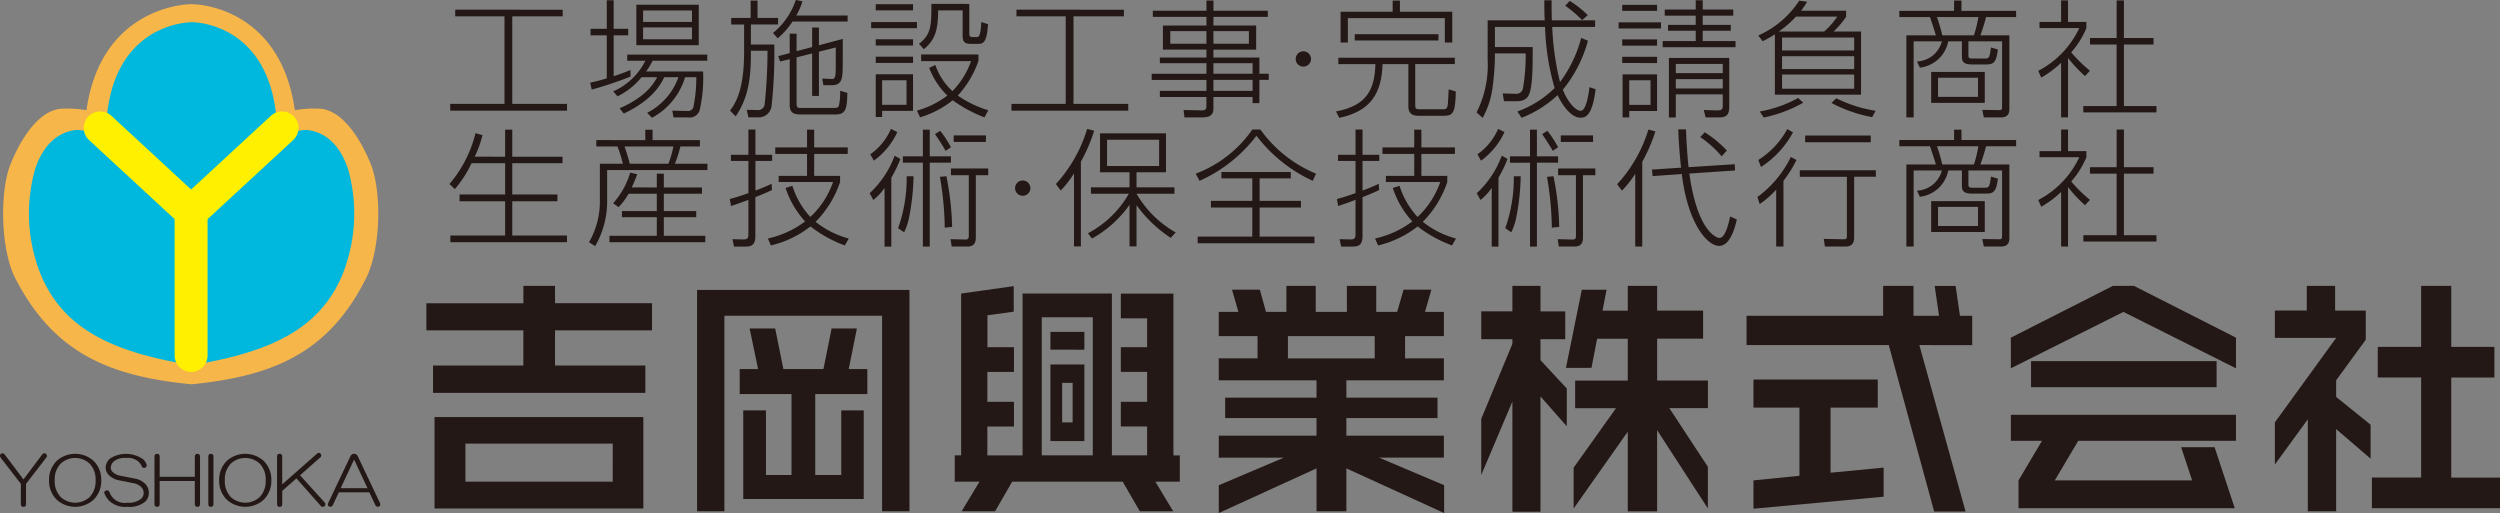
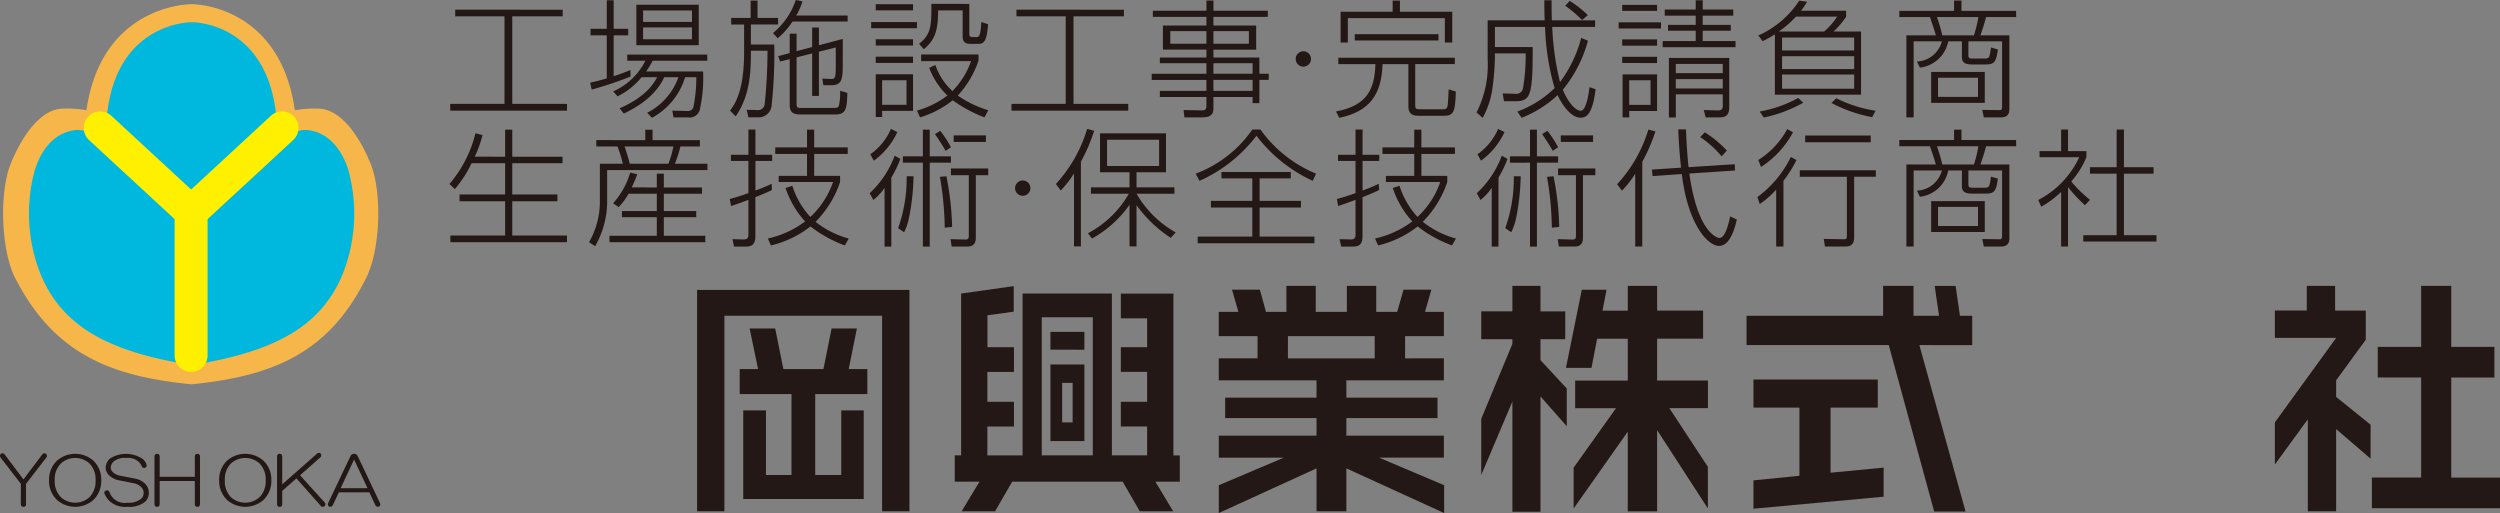
<svg xmlns="http://www.w3.org/2000/svg" width="309.998" height="63.617" viewBox="0 0 309.998 63.617">
  <rect x="0" y="0" width="309.998" height="63.617" fill="#808080" stroke="none" />
  <g id="グループ_652" data-name="グループ 652" transform="translate(-212.75 -197.874)">
    <g id="グループ_647" data-name="グループ 647" transform="translate(265.621 233.321)">
-       <path id="パス_98" data-name="パス 98" d="M294.8,247.7v4.367H306v3.389H279.672v-3.389h11.2V247.7H278.849v-3.356h12.027V242.19H294.8v2.152h12.028V247.7ZM279.862,269.79V258.459h25.89V269.79Zm22.093-8.039H283.691v4.715h18.263Z" transform="translate(-278.849 -242.19)" fill="#231815" />
      <path id="パス_99" data-name="パス 99" d="M343.756,270.265V246.022H324.2v24.243h-3.386V242.824h26.333v27.441Zm-8.292-14.528V265.77h3.228v-8.008h2.786v10.982H326.539V257.762h2.816v8.008h3.166V255.737H326.1v-3.1h2.278L327.33,247.6H330.5l1.013,5.035h4.97l1.013-5.035h3.133l-1.013,5.035h2.31v3.1Z" transform="translate(-287.247 -242.317)" fill="#231815" />
      <path id="パス_100" data-name="パス 100" d="M385.629,266.474l2.216,3.672H383.7l-2.12-3.672h-13.7l-2.121,3.672h-4.147l2.216-3.672h-3.069v-3.259h.79V243.149l6.52-.918V245.4l-3.259.444V249.8H368.1v3.069H364.8v3.705H368.1v3.067H364.8v3.579h4.367V243.149h11.077v20.066h4.368v-3.579h-3.26V256.57h3.26v-3.705h-3.26V249.8h3.26v-3.577h-3.26v-3.069h6.521v20.066h.791v3.259Zm-7.754-20.382h-6.33v17.123h6.33Zm-5.254,4.018V247.9h4.21v2.215Zm0,11.331v-9.5h4.21v9.5Zm2.754-7.216h-1.3v4.906h1.3Z" transform="translate(-295.24 -242.198)" fill="#231815" />
      <path id="パス_101" data-name="パス 101" d="M417.509,264.82v5.318h-3.7V264.82l-12.121,5.539V266.91l8.071-3.42h-8.071v-2.721h12.121v-2.182h-11.33v-2.533h11.33V253.9H401.685v-2.72h4.81v-2.754h-4.81v-3.008h2.436l-.791-2.754h3.45l.76,2.754h2.532V242.19h3.639v3.228h3.861V242.19h3.64v3.228h2.595l.791-2.754h3.45l-.791,2.754H429.6v3.008h-4.811v2.754H429.6v2.72H417.509v2.153h11.3v2.533h-11.3v2.182H429.6v2.721h-8.04l8.072,3.42v3.449Zm3.514-16.394H410.262v2.754h10.761Z" transform="translate(-303.431 -242.19)" fill="#231815" />
      <path id="パス_102" data-name="パス 102" d="M449.721,255.9V270.2h-3.482V256.529l-3.862,9.115v-6.964l3.862-9.3V248.8h-3.862v-3.449h3.862V242.19h3.482v3.166h3.071V248.8h-3.071v2.6l3.261,3.513V259.6Zm14.464,4.179v10.065h-3.639v-9.874l-6.713,9.526v-5.064l5.256-7.375h-5.066v-3.418h6.523v-5.192h-3.8l-.7,3.61h-3.164l1.964-9.687h3.069l-.5,2.595h3.133V242.19h3.639v3.069h5.7v3.482h-5.7v5.192h6.3v3.418H465.7l4.78,7.28v5.159Z" transform="translate(-311.575 -242.19)" fill="#231815" />
      <path id="パス_103" data-name="パス 103" d="M504.934,249.534l5.73,20.635H506.77l-5.631-20.635H483.508V245.9h16.933V242.19h3.767V245.9h3.164l-.536-3.705h2.592l.538,3.705h1.521v3.639Zm-20.572,20.289v-3.515l5.7-.57v-8.451h-5.7v-3.479h15.413v3.479h-5.854v8.072l6.582-.633v3.607Z" transform="translate(-319.806 -242.19)" fill="#231815" />
-       <path id="パス_104" data-name="パス 104" d="M538.438,245.418l-13.959,6.995v-3.8l12.661-6.425h2.595l12.66,6.425v3.8Zm-5.6,15.984-2.912,4.906h17.028l-1.359-4.115h4.146l2.5,7.564H525.43v-3.448l2.911-4.906h-3.862v-3.228h27.916V261.4Zm-5.856-6.646v-3.23h23.01v3.23Z" transform="translate(-328.006 -242.19)" fill="#231815" />
      <path id="パス_105" data-name="パス 105" d="M573.006,259.946v10.192h-3.513v-11.4l-4.084,5.6v-5.222l7.6-10.475h-7.6v-3.389h3.956V242.19h3.513v3.069h3.8v3.61l-3.672,5.031v2.059l4.272,3.448v4.211Zm4.431,9.81v-3.795h6.108v-12.41h-5.379v-3.8h5.379V242.19h3.736v7.566h5.349v3.8H587.28v12.41h6.044v3.795Z" transform="translate(-336.197 -242.19)" fill="#231815" />
    </g>
    <g id="グループ_648" data-name="グループ 648" transform="translate(268.485 213.855)">
      <path id="パス_106" data-name="パス 106" d="M289.329,221.327v-3.355h.887v3.355h6.234v.806h-6.234v3.878h5.6v.838h-5.6v4.257H297v.823H282.54v-.823h6.789V226.85H283.68v-.838h5.649v-3.878h-4.162a14.322,14.322,0,0,1-2.073,3.212l-.665-.633a15.445,15.445,0,0,0,3.227-6.3l.87.238a14.2,14.2,0,0,1-.965,2.675Z" transform="translate(-282.429 -217.877)" fill="#231815" />
      <path id="パス_107" data-name="パス 107" d="M311.041,219.273v-1.282h.9v1.282h5.871v.791h-2.422a14.918,14.918,0,0,1-.68,2.137h4.035v.791H306.309v3.687a11.149,11.149,0,0,1-1.487,5.745l-.76-.491a10.135,10.135,0,0,0,1.345-5.174V222.2h2.848a15.9,15.9,0,0,0-.664-2.137h-2.627v-.791Zm1.425,5.872v-1.709h.87v1.709h4.732v.774h-4.732v2.152h4.019v.76h-4.019v2.311h5.142v.791H306.594v-.791h5.872v-2.311h-4.321v-.76h4.321v-2.152h-3.5a7.973,7.973,0,0,1-1.234,1.663l-.681-.476a9.994,9.994,0,0,0,2.12-3.8l.87.2c-.174.476-.317.838-.681,1.631Zm1.44-2.944a12.479,12.479,0,0,0,.617-2.137h-6.061a20.9,20.9,0,0,1,.649,2.137Z" transform="translate(-286.758 -217.881)" fill="#231815" />
      <path id="パス_108" data-name="パス 108" d="M331.109,225.454c-.347.173-.886.426-2.057.885V231.2c0,1.267-.744,1.267-1.313,1.267h-1.329l-.2-.918,1.281.032c.4.015.7-.032.7-.586v-4.321c-1.093.412-1.568.57-2.152.761l-.159-.87c.761-.191,1.567-.459,2.312-.729v-3.988h-2.169v-.759h2.169v-3.133h.869v3.133h2.073v.759h-2.073v3.671a21.285,21.285,0,0,0,2.01-.838Zm-.506,6.013a11.978,11.978,0,0,0,4.622-2.12A11.276,11.276,0,0,1,332.8,225.2l.839-.269a10.193,10.193,0,0,0,2.232,3.862,10.708,10.708,0,0,0,2.816-4.336h-6.742V223.7h3.515v-2.721h-3.941v-.807h3.941v-2.2h.885v2.2h4.162v.807h-4.162V223.7h3.213v.761a12.739,12.739,0,0,1-3.039,4.937,11.391,11.391,0,0,0,4.114,2.073l-.49.855a15.634,15.634,0,0,1-4.257-2.359,12.666,12.666,0,0,1-4.906,2.359Z" transform="translate(-291.123 -217.873)" fill="#231815" />
      <path id="パス_109" data-name="パス 109" d="M347.564,225.829a11.971,11.971,0,0,0,3.1-4.652l.712.4a15.389,15.389,0,0,1-1.123,2.326v8.546h-.839v-7.28a6.606,6.606,0,0,1-1.393,1.5Zm3.434-7.58a9.054,9.054,0,0,1-2.912,3.545l-.443-.791a7.4,7.4,0,0,0,2.564-3.149Zm2.01,5.476a28.45,28.45,0,0,1-.6,5.333,7.016,7.016,0,0,1-.569,1.614l-.744-.506a18.535,18.535,0,0,0,1.06-6.441Zm2.009-5.776v3.307h2.627v.791h-2.627v10.4h-.853v-10.4h-2.484v-.791h2.484v-3.307Zm1.963,2.627c-.285-.538-1-1.629-1.314-2.073l.649-.412a13.079,13.079,0,0,1,1.329,2.041Zm.1,3.149a35.042,35.042,0,0,1,.711,6.283l-.917.094a38.165,38.165,0,0,0-.6-6.3Zm5.19-.126H360.73v7.675c0,.523-.078,1.172-1.076,1.172h-1.915l-.142-.918,1.851.047c.159,0,.412,0,.412-.426V223.6h-2.216v-.839h4.622Zm-.286-4.131h-4v-.807h4Z" transform="translate(-295.464 -217.853)" fill="#231815" />
      <path id="パス_110" data-name="パス 110" d="M372.008,226.8a.949.949,0,1,1-.949-.949A.951.951,0,0,1,372.008,226.8Z" transform="translate(-299.976 -219.453)" fill="#231815" />
      <path id="パス_111" data-name="パス 111" d="M379.536,232.428h-.854v-9.051a12.49,12.49,0,0,1-1.646,2.12l-.6-.807a17.586,17.586,0,0,0,3.878-6.837l.869.238a21.231,21.231,0,0,1-1.645,3.829Zm11.141-1.06a16.236,16.236,0,0,1-4.241-4.051v5.111h-.87v-5.159a13.945,13.945,0,0,1-4.653,4.179l-.506-.649a12.7,12.7,0,0,0,5.079-4.906h-4.7V225.1h4.78v-1.867h-3.657v-4.826h8.182v4.826h-3.655V225.1h4.7v.791h-4.7a12.9,12.9,0,0,0,4.858,4.8ZM389.236,219.2H382.78v3.26h6.456Z" transform="translate(-301.242 -217.853)" fill="#231815" />
      <path id="パス_112" data-name="パス 112" d="M398.106,223.428a14.926,14.926,0,0,0,7.026-5.475h1a16.009,16.009,0,0,0,6.9,5.475l-.411.886a18.6,18.6,0,0,1-6.979-5.587,18.115,18.115,0,0,1-7.058,5.587Zm7.928.585V226.8h5.127v.823h-5.127v3.607h6.8v.823h-14.48v-.823h6.773v-3.607H400V226.8h5.128v-2.786H401.3v-.791H409.9v.791Z" transform="translate(-305.579 -217.873)" fill="#231815" />
      <path id="パス_113" data-name="パス 113" d="M425.233,225.454c-.347.173-.885.426-2.057.885V231.2c0,1.267-.744,1.267-1.313,1.267h-1.329l-.206-.918,1.281.032c.4.015.7-.032.7-.586v-4.321c-1.093.412-1.568.57-2.152.761l-.159-.87c.761-.191,1.567-.459,2.312-.729v-3.988h-2.169v-.759h2.169v-3.133h.869v3.133h2.073v.759h-2.073v3.671a21.2,21.2,0,0,0,2.01-.838Zm-.506,6.013a11.973,11.973,0,0,0,4.622-2.12,11.265,11.265,0,0,1-2.421-4.147l.838-.269A10.194,10.194,0,0,0,430,228.793a10.707,10.707,0,0,0,2.816-4.336h-6.742V223.7h3.515v-2.721h-3.941v-.807h3.941v-2.2h.885v2.2h4.162v.807h-4.162V223.7h3.213v.761a12.729,12.729,0,0,1-3.039,4.937,11.4,11.4,0,0,0,4.115,2.073l-.491.855a15.633,15.633,0,0,1-4.257-2.359,12.661,12.661,0,0,1-4.906,2.359Z" transform="translate(-309.959 -217.873)" fill="#231815" />
      <path id="パス_114" data-name="パス 114" d="M441.686,225.829a11.973,11.973,0,0,0,3.1-4.652l.712.4a15.324,15.324,0,0,1-1.124,2.326v8.546h-.838v-7.28a6.588,6.588,0,0,1-1.393,1.5Zm3.435-7.58a9.054,9.054,0,0,1-2.912,3.545l-.443-.791a7.4,7.4,0,0,0,2.564-3.149Zm2.01,5.476a28.623,28.623,0,0,1-.6,5.333,7.181,7.181,0,0,1-.571,1.614l-.743-.506a18.554,18.554,0,0,0,1.06-6.441Zm2.01-5.776v3.307h2.626v.791h-2.626v10.4h-.856v-10.4H445.8v-.791h2.484v-3.307Zm1.962,2.627c-.285-.538-1-1.629-1.313-2.073l.649-.412a13.072,13.072,0,0,1,1.329,2.041Zm.094,3.149a34.978,34.978,0,0,1,.711,6.283l-.918.094a38.252,38.252,0,0,0-.6-6.3Zm5.19-.126h-1.536v7.675c0,.523-.078,1.172-1.075,1.172h-1.915l-.144-.918,1.854.047c.158,0,.41,0,.41-.426V223.6h-2.216v-.839h4.621Zm-.285-4.131H452.1v-.807H456.1Z" transform="translate(-314.3 -217.853)" fill="#231815" />
      <path id="パス_115" data-name="パス 115" d="M466.556,232.46h-.871v-9.02a12.276,12.276,0,0,1-1.646,2.088l-.6-.791a17.494,17.494,0,0,0,3.879-6.789l.869.237a21.081,21.081,0,0,1-1.629,3.767Zm11.472-10.208.034.776-5.666.379c1.059,7.581,3.607,7.992,3.72,7.992.741,0,1.138-1.773,1.344-2.674l.823.379c-.159.712-.744,3.275-2.184,3.275-1.5,0-3.911-2.816-4.636-8.909l-3.626.254-.079-.807,3.61-.238c-.064-.522-.254-2.405-.349-4.747h.967c.046,1.868.236,4.036.315,4.685Zm-1.63-.981a12.964,12.964,0,0,0-2.656-2.389l.569-.586a13.625,13.625,0,0,1,2.736,2.263Z" transform="translate(-318.653 -217.869)" fill="#231815" />
      <path id="パス_116" data-name="パス 116" d="M485.191,226.312a13.453,13.453,0,0,0,4.144-4.968l.7.379a15.41,15.41,0,0,1-1.616,2.58v8.15h-.9v-7.058a11.268,11.268,0,0,1-2.044,1.788Zm4.413-8.024a11.811,11.811,0,0,1-3.971,4.3l-.331-.87a10.4,10.4,0,0,0,3.592-3.83Zm10.272,5.508h-2.69v7.484c0,.364-.015,1.172-1.077,1.172h-2.547l-.143-.95,2.452.047c.349,0,.413-.078.413-.442V223.8h-5.841v-.808h9.433Zm-.634-4.273h-8.133v-.839h8.133Z" transform="translate(-323.007 -217.861)" fill="#231815" />
      <path id="パス_117" data-name="パス 117" d="M521.678,220.029h-3.733c-.238.933-.428,1.488-.7,2.263h3.592v9.051c0,.429-.018,1.125-1.059,1.125h-2.108l-.19-.933,2.138.03c.314,0,.314-.174.314-.569v-7.96h-4.175v1.677c0,.254,0,.459.472.459h1.553c.583,0,.6-.142.773-1.377l.856.254c-.207,1.63-.521,1.852-1.487,1.852h-1.741c-1.074,0-1.233-.4-1.233-1.013v-1.852h-1.694a4.062,4.062,0,0,1-3.513,3.26l-.364-.76a3.34,3.34,0,0,0,3.087-2.5h-3.5v9.432h-.9V222.292h3.654c-.062-.269-.472-1.519-.728-2.263h-3.8v-.775h6.788v-1.282h.917v1.282h6.774Zm-3.892,10.635h-6.648v-3.831h6.648Zm-1.346-8.372a14.959,14.959,0,0,0,.554-2.263h-5.143a18.09,18.09,0,0,1,.664,2.263Zm.508,5.254h-4.956v2.372h4.956Z" transform="translate(-327.411 -217.877)" fill="#231815" />
      <path id="パス_118" data-name="パス 118" d="M534.522,227.336a17.216,17.216,0,0,1-2.105-2.247v7.375h-.856v-6.773a12.249,12.249,0,0,1-2.467,1.836l-.366-.839a11.389,11.389,0,0,0,5.084-5.3h-4.926v-.759h2.675v-2.674h.856v2.674h2.277v.759a10.6,10.6,0,0,1-1.88,3.008,16.476,16.476,0,0,0,2.325,2.278Zm4.828-9.383v4.668h3.671v.807H539.35v7.627h4.033v.791h-9.069v-.791h4.131v-7.627H535.14v-.807h3.306v-4.668Z" transform="translate(-331.719 -217.873)" fill="#231815" />
    </g>
    <g id="グループ_649" data-name="グループ 649" transform="translate(268.579 197.874)">
      <path id="パス_119" data-name="パス 119" d="M296.49,199.378v.823h-6.25v10.855h6.789v.839H282.547v-.839h6.727V200.2h-6.109v-.823Z" transform="translate(-282.547 -198.175)" fill="#231815" />
      <path id="パス_120" data-name="パス 120" d="M309.241,207.376a45.5,45.5,0,0,1-4.81,1.614l-.19-.855c.538-.126,1.013-.222,2.057-.537v-5.334h-2.01v-.808h2.01v-3.544h.855v3.544h1.8v.808h-1.8v5.064c.806-.254,1.408-.491,2.089-.76Zm9-.633a18.02,18.02,0,0,1-.428,4.826,1.306,1.306,0,0,1-1.456.87h-1.788l-.142-.838,1.883.047a.718.718,0,0,0,.712-.411,18.053,18.053,0,0,0,.379-3.782h-1.393a8.468,8.468,0,0,1-4.1,5.032l-.6-.618a7.953,7.953,0,0,0,3.876-4.414h-1.756c-.427.853-1.393,2.784-5.017,4.509l-.522-.649c3.4-1.487,4.3-3.2,4.653-3.86h-1.931a8.855,8.855,0,0,1-2.976,2.373l-.538-.617a8.071,8.071,0,0,0,3.987-3.8h-2.247v-.759h9.922v.759h-6.773a9.389,9.389,0,0,1-.808,1.329Zm-.538-8.277v5.017h-7.739v-5.017Zm-.839.713h-6.061V200.6h6.061Zm0,2.1h-6.061v1.471h6.061Z" transform="translate(-286.888 -197.882)" fill="#231815" />
      <path id="パス_121" data-name="パス 121" d="M328.479,200.1v-2.152h.853V200.1h2.549v.808H328.51V203.4h2.9a60.3,60.3,0,0,1-.332,7.58,1.6,1.6,0,0,1-1.725,1.44h-1.155l-.206-.933,1.25.032a.838.838,0,0,0,.965-.633,63.326,63.326,0,0,0,.364-6.725H328.51c0,2.421-.03,5.46-1.883,8.135l-.7-.7c.618-.87,1.741-2.421,1.741-7.264v-3.418h-1.6V200.1Zm2.769,1.868a8.966,8.966,0,0,0,2.832-4.1l.824.174a7.778,7.778,0,0,1-.776,1.757h6.378v.745h-6.837a9.1,9.1,0,0,1-1.835,2.072Zm4.858,1.74v-2.42h.84v2.2l2.959-.792c0,.633,0,3.277-.015,3.814-.033,1.489-.334,1.931-1.441,1.931H337.5l-.142-.823,1.06.047c.554.033.617-.142.617-1.724V203.76l-2.089.522v5.491h-.84V204.5l-1.931.49v5.65c0,.6.1.618.57.618h3.987c.411,0,.617,0,.7-.333a7.308,7.308,0,0,0,.142-1.8l.9.27c-.063,1.867-.1,2.674-1.5,2.674h-4.1c-.776,0-1.551,0-1.551-1.155v-5.7l-1.188.285-.237-.664,1.425-.379v-2.407h.853v2.168Z" transform="translate(-291.229 -197.874)" fill="#231815" />
      <path id="パス_122" data-name="パス 122" d="M353.482,200.734v.76H347.8v-.76Zm-.491-2.216v.76h-4.62v-.76Zm0,4.351v.776h-4.62v-.776Zm0,2.153v.775h-4.62v-.775Zm0,2.184v4.541h-3.829v.76h-.791v-5.3Zm-.806.743h-3.023v3.039h3.023Zm9.67,4.6a16.526,16.526,0,0,1-3.942-2.12,12,12,0,0,1-4.051,2.12l-.38-.838a11.088,11.088,0,0,0,3.767-1.868A9.381,9.381,0,0,1,355,206.415l.759-.363a7.826,7.826,0,0,0,2.12,3.244,10.173,10.173,0,0,0,2.311-3.719H354v-.823h7.106v.792a12.207,12.207,0,0,1-2.564,4.3,13.27,13.27,0,0,0,3.782,1.821Zm-1.884-14.068v3.671c0,.349.1.443.427.443h.459c.269,0,.506,0,.6-1.868l.839.27c-.158,2.01-.442,2.437-1.186,2.437h-1c-.761,0-.965-.317-.965-1v-3.149h-3.039c0,2.532-.426,3.7-1.773,4.81l-.6-.664c1.536-1.187,1.536-2.311,1.536-4.954Z" transform="translate(-295.606 -197.997)" fill="#231815" />
      <path id="パス_123" data-name="パス 123" d="M383.494,199.378v.823h-6.25v10.855h6.789v.839H369.551v-.839h6.727V200.2h-6.109v-.823Z" transform="translate(-299.959 -198.175)" fill="#231815" />
      <path id="パス_124" data-name="パス 124" d="M405.685,199.978h-6.742v1.076h5.3v2.991h-5.3v.982h5.7v2.008H405.8v.761H404.64v2.88H403.8v-.759h-4.858v1.393c0,.426-.016,1.139-1.393,1.139h-2.2l-.11-.917,2.263.047c.4.015.57-.142.57-.491v-1.17H392.3v-.76h5.777V207.8h-6.789v-.761h6.789v-1.313H392.3v-.7h5.777v-.982h-5.4v-2.991h5.4v-1.076h-6.648v-.76h6.648v-1.265h.869v1.265h6.742Zm-7.612,1.772h-4.479v1.567h4.479Zm5.269,0h-4.4v1.567h4.4Zm.459,3.973h-4.858v1.313H403.8Zm0,2.073h-4.858v1.361H403.8Z" transform="translate(-304.308 -197.89)" fill="#231815" />
      <path id="パス_125" data-name="パス 125" d="M415.512,206.776a.95.95,0,1,1-.95-.949A.953.953,0,0,1,415.512,206.776Z" transform="translate(-308.776 -199.466)" fill="#231815" />
      <path id="パス_126" data-name="パス 126" d="M434.591,205.837h-4.906v5.1c0,.442.079.506.617.506h2.754c.268,0,.427,0,.538-.158.142-.238.142-.3.237-2.311l.887.27c-.064,2.58-.285,3.006-1.5,3.006h-3.07c-.427,0-1.313,0-1.313-1.138v-5.27h-3.2c-.126,3.687-1.519,5.855-5.364,6.663l-.411-.791c3.94-.745,4.779-2.818,4.889-5.872h-4.6v-.791h14.449Zm-6.805-7.865v1.377h6.489v3.815h-.918V200.14H421.329v3.024h-.9v-3.815h6.457v-1.377Zm4.779,4.163v.776H422.183v-.776Z" transform="translate(-310.026 -197.894)" fill="#231815" />
      <path id="パス_127" data-name="パス 127" d="M455.462,202.93a16.26,16.26,0,0,1-3.115,6.077c.662,1.63,1.613,2.612,2.216,2.612.679,0,.98-2.041,1.089-2.928l.759.254c-.41,3.4-1.3,3.529-1.882,3.529-1.185,0-2.292-1.63-2.831-2.8a13.853,13.853,0,0,1-4.464,2.816l-.522-.776a12.931,12.931,0,0,0,4.619-2.912,30.39,30.39,0,0,1-1.187-7.58h-6.218v2.5h4.685c0,2.2,0,4.764-.413,5.762-.19.474-.49.949-1.6.949h-1.549l-.159-.965,1.582.047a.845.845,0,0,0,.917-.6,23.451,23.451,0,0,0,.349-4.415h-3.814v.713a34.151,34.151,0,0,1-.317,3.718,10.53,10.53,0,0,1-1.2,3.562l-.759-.665a13.044,13.044,0,0,0,1.377-6.583V200.4H450.1c-.046-.854-.046-1.677-.046-2.484h.9c0,.76,0,1.519.031,2.484h5.366v.823h-5.318a34.032,34.032,0,0,0,.966,6.837,15.906,15.906,0,0,0,2.626-5.475Zm-.728-2.564a15.364,15.364,0,0,0-2.088-1.773l.553-.6a12.451,12.451,0,0,1,2.247,1.772Z" transform="translate(-314.387 -197.882)" fill="#231815" />
      <path id="パス_128" data-name="パス 128" d="M468.93,200.651v.759h-5.256v-.759Zm-.49-2.168v.743H464.12v-.743Zm0,4.288v.776H464.12v-.776Zm0,2.152v.775H464.12v-.775Zm0,2.184v4.542h-3.451v.791h-.823v-5.333Zm-.808.728h-2.644v3.054h2.644Zm10.538-4.858v.76h-9.035v-.76h4.1v-1.282H469.8v-.727h3.433v-1.14h-3.843v-.76h3.843v-1.155h.872v1.155h3.782v.76H474.1v1.14h3.482v.727H474.1v1.282Zm-.777,8.244c0,1.125-.649,1.219-1.265,1.219h-1.661l-.238-.917,1.725.047c.365.015.633-.094.633-.491v-1.5h-5.823v2.864h-.856v-7.374h7.484Zm-.805-5.411h-5.823v1.14h5.823Zm0,1.883h-5.823v1.155h5.823Z" transform="translate(-318.795 -197.882)" fill="#231815" />
      <path id="パス_129" data-name="パス 129" d="M496.216,199.222v.76a11.313,11.313,0,0,1-1.549,1.82h3.4v7.834H487.385v-7.485a15.221,15.221,0,0,1-1.518.854l-.538-.712a11.754,11.754,0,0,0,5.08-4.321l.966.142a8.182,8.182,0,0,1-.746,1.108Zm-10.715,12.5a15.559,15.559,0,0,0,4.767-1.677l.631.585a16.866,16.866,0,0,1-4.89,1.836ZM490,199.95a12.778,12.778,0,0,1-2.122,1.852h5.618a8.7,8.7,0,0,0,1.615-1.852Zm7.216,2.6h-8.941v1.6h8.941Zm0,2.31h-8.941v1.6h8.941Zm0,2.278h-8.941v1.757h8.941ZM495,210.078a16.51,16.51,0,0,0,4.875,1.552l-.428.791a17.83,17.83,0,0,1-5.046-1.757Z" transform="translate(-323.129 -197.894)" fill="#231815" />
      <path id="パス_130" data-name="パス 130" d="M521.678,200.01h-3.733c-.238.933-.428,1.488-.7,2.263h3.592v9.051c0,.428-.018,1.124-1.059,1.124h-2.108l-.19-.933,2.138.03c.314,0,.314-.174.314-.569v-7.96h-4.175v1.677c0,.254,0,.459.472.459h1.553c.583,0,.6-.142.773-1.377l.856.254c-.207,1.629-.521,1.851-1.487,1.851h-1.741c-1.074,0-1.233-.394-1.233-1.013v-1.851h-1.694a4.063,4.063,0,0,1-3.513,3.26l-.364-.761a3.338,3.338,0,0,0,3.087-2.5h-3.5v9.431h-.9V202.273h3.654c-.062-.269-.472-1.519-.728-2.263h-3.8v-.776h6.788v-1.281h.917v1.281h6.774Zm-3.892,10.634h-6.648v-3.831h6.648Zm-1.346-8.371a14.982,14.982,0,0,0,.554-2.263h-5.143a18.013,18.013,0,0,1,.664,2.263Zm.508,5.254h-4.956V209.9h4.956Z" transform="translate(-327.505 -197.89)" fill="#231815" />
-       <path id="パス_131" data-name="パス 131" d="M534.522,207.316a17.164,17.164,0,0,1-2.105-2.246v7.374h-.856v-6.773a12.282,12.282,0,0,1-2.467,1.836l-.366-.84a11.388,11.388,0,0,0,5.084-5.3h-4.926v-.759h2.675v-2.675h.856v2.675h2.277v.759a10.61,10.61,0,0,1-1.88,3.008,16.521,16.521,0,0,0,2.325,2.278Zm4.828-9.383V202.6h3.671v.808H539.35v7.627h4.033v.791h-9.069v-.791h4.131v-7.627H535.14V202.6h3.306v-4.668Z" transform="translate(-331.814 -197.886)" fill="#231815" />
    </g>
    <g id="グループ_651" data-name="グループ 651" transform="translate(212.75 198.402)">
      <path id="パス_132" data-name="パス 132" d="M236.606,245.659c9.986-1,16.961-3.8,21.632-13.154,1.841-3.679,1.97-10.745.568-14.191-1.389-3.415-3.706-6.839-6.528-6.839a13.911,13.911,0,0,0-2.871.2c-1.753-12.386-11.471-13.162-12.8-13.146h0c-1.332-.016-11.285.76-13.038,13.146a13.868,13.868,0,0,0-2.867-.2c-2.82,0-5.14,3.424-6.529,6.839-1.4,3.447-1.248,10.669.566,14.191,4.817,9.371,11.789,12.169,21.869,13.154Z" transform="translate(-212.847 -198.534)" fill="#f7b649" />
      <path id="パス_133" data-name="パス 133" d="M237.4,243.84c-9.728-1.589-15.832-4.43-18.673-11.154a20.275,20.275,0,0,1-.724-13.168c1.127-3.371,3.116-4.534,4.794-4.8s3.982,1.152,3.982,1.152c-.176-13.895,9.5-14.531,10.621-14.548s10.8.654,10.618,14.548c0,0,2.3-1.417,3.982-1.152s3.667,1.429,4.8,4.8a20.323,20.323,0,0,1-.721,13.168c-2.843,6.725-8.949,9.566-18.675,11.154Z" transform="translate(-213.644 -199.092)" fill="#00b7de" />
      <path id="パス_134" data-name="パス 134" d="M226.272,215.81a2.048,2.048,0,0,0,.117,2.888l11.274,10.414a2.043,2.043,0,1,0,2.772-3l-11.27-10.416A2.05,2.05,0,0,0,226.272,215.81Z" transform="translate(-215.348 -201.859)" fill="#fff000" />
      <path id="パス_135" data-name="パス 135" d="M251.753,215.694l-11.274,10.416a2.045,2.045,0,1,0,2.776,3l11.27-10.414a2.044,2.044,0,1,0-2.772-3.005Z" transform="translate(-218.168 -201.859)" fill="#fff000" />
      <path id="パス_136" data-name="パス 136" d="M239.818,230.218v17.794a2.044,2.044,0,0,0,4.088,0V230.218a2.044,2.044,0,1,0-4.088,0Z" transform="translate(-218.167 -204.465)" fill="#fff000" />
      <g id="グループ_650" data-name="グループ 650" transform="translate(0 55.625)">
        <path id="パス_137" data-name="パス 137" d="M215.337,271.93l-2.5-3.238c-.126-.193-.121-.353.03-.482a.324.324,0,0,1,.451.064l2.34,3.11,2.339-3.11a.319.319,0,0,1,.447-.064.328.328,0,0,1,.034.482l-2.5,3.238v2.5c0,.237-.109.353-.323.353s-.323-.116-.323-.353Z" transform="translate(-212.75 -268.089)" fill="#231815" />
        <path id="パス_138" data-name="パス 138" d="M225.868,269.093a3.266,3.266,0,0,1,.961,2.4,3.3,3.3,0,0,1-.961,2.436,3.423,3.423,0,0,1-4.552,0,3.286,3.286,0,0,1-.963-2.436,3.252,3.252,0,0,1,.963-2.4,3.423,3.423,0,0,1,4.552,0Zm-4.069.353a2.756,2.756,0,0,0-.74,2.05,2.813,2.813,0,0,0,.74,2.087,2.64,2.64,0,0,0,3.589,0,2.834,2.834,0,0,0,.737-2.087,2.777,2.777,0,0,0-.737-2.05,2.633,2.633,0,0,0-3.589,0Z" transform="translate(-214.272 -268.106)" fill="#231815" />
        <path id="パス_139" data-name="パス 139" d="M233.737,268.9a1.76,1.76,0,0,1,.42.642.325.325,0,0,1-.2.418.315.315,0,0,1-.383-.162,1.744,1.744,0,0,0-.386-.576,1.978,1.978,0,0,0-1.539-.482,2.161,2.161,0,0,0-1.538.418,1.075,1.075,0,0,0-.386.738.783.783,0,0,0,.225.575,1.867,1.867,0,0,0,.993.48l1.8.353a2.368,2.368,0,0,1,1.216.61,1.572,1.572,0,0,1,.483,1.155,1.475,1.475,0,0,1-.451,1.088,3.067,3.067,0,0,1-2.211.641,2.893,2.893,0,0,1-2.309-.8,3.293,3.293,0,0,1-.514-.8.28.28,0,0,1,.161-.415.332.332,0,0,1,.45.193,1.984,1.984,0,0,0,2.212,1.314,2.4,2.4,0,0,0,1.733-.513,1.011,1.011,0,0,0,0-1.41,1.7,1.7,0,0,0-.9-.482l-1.761-.354a2.465,2.465,0,0,1-1.344-.641,1.351,1.351,0,0,1-.422-.991,1.579,1.579,0,0,1,.548-1.092,3.683,3.683,0,0,1,4.1.1Z" transform="translate(-215.986 -268.106)" fill="#231815" />
        <path id="パス_140" data-name="パス 140" d="M236.7,268.58c0-.234.108-.353.322-.353s.321.118.321.353v2.5H241.7v-2.5c0-.234.109-.353.322-.353s.323.118.323.353v5.866c0,.237-.11.353-.323.353s-.322-.116-.322-.353v-2.853h-4.359v2.853c0,.237-.106.353-.321.353s-.322-.116-.322-.353Z" transform="translate(-217.543 -268.106)" fill="#231815" />
-         <path id="パス_141" data-name="パス 141" d="M245.042,268.58c0-.234.1-.353.317-.353s.323.118.323.353v5.866c0,.237-.108.353-.323.353s-.317-.116-.317-.353Z" transform="translate(-219.213 -268.106)" fill="#231815" />
        <path id="パス_142" data-name="パス 142" d="M252.236,269.093a3.26,3.26,0,0,1,.962,2.4,3.294,3.294,0,0,1-.962,2.436,3.421,3.421,0,0,1-4.55,0,3.279,3.279,0,0,1-.962-2.436,3.245,3.245,0,0,1,.962-2.4,3.421,3.421,0,0,1,4.55,0Zm-4.073.353a2.776,2.776,0,0,0-.734,2.05,2.833,2.833,0,0,0,.734,2.087,2.645,2.645,0,0,0,3.593,0,2.825,2.825,0,0,0,.737-2.087,2.768,2.768,0,0,0-.737-2.05,2.638,2.638,0,0,0-3.593,0Z" transform="translate(-219.549 -268.106)" fill="#231815" />
        <path id="パス_143" data-name="パス 143" d="M255.7,268.549c0-.234.1-.353.318-.353s.322.118.322.353v3.431l4.327-3.815a.291.291,0,0,1,.447.032.312.312,0,0,1-.064.451l-2.5,2.209,3.048,3.366a.324.324,0,0,1-.032.482.339.339,0,0,1-.48-.094l-2.981-3.368-1.761,1.541v1.633c0,.237-.108.353-.322.353s-.318-.116-.318-.353Z" transform="translate(-221.346 -268.075)" fill="#231815" />
        <path id="パス_144" data-name="パス 144" d="M266.379,268.516a.492.492,0,0,1,.9,0l2.756,5.8c.086.21.042.363-.128.45a.351.351,0,0,1-.45-.193l-.736-1.571h-3.784l-.736,1.571a.348.348,0,0,1-.449.193c-.17-.086-.213-.239-.128-.45Zm2.115,3.976-1.665-3.559-1.669,3.559Z" transform="translate(-222.922 -268.106)" fill="#231815" />
      </g>
    </g>
  </g>
</svg>